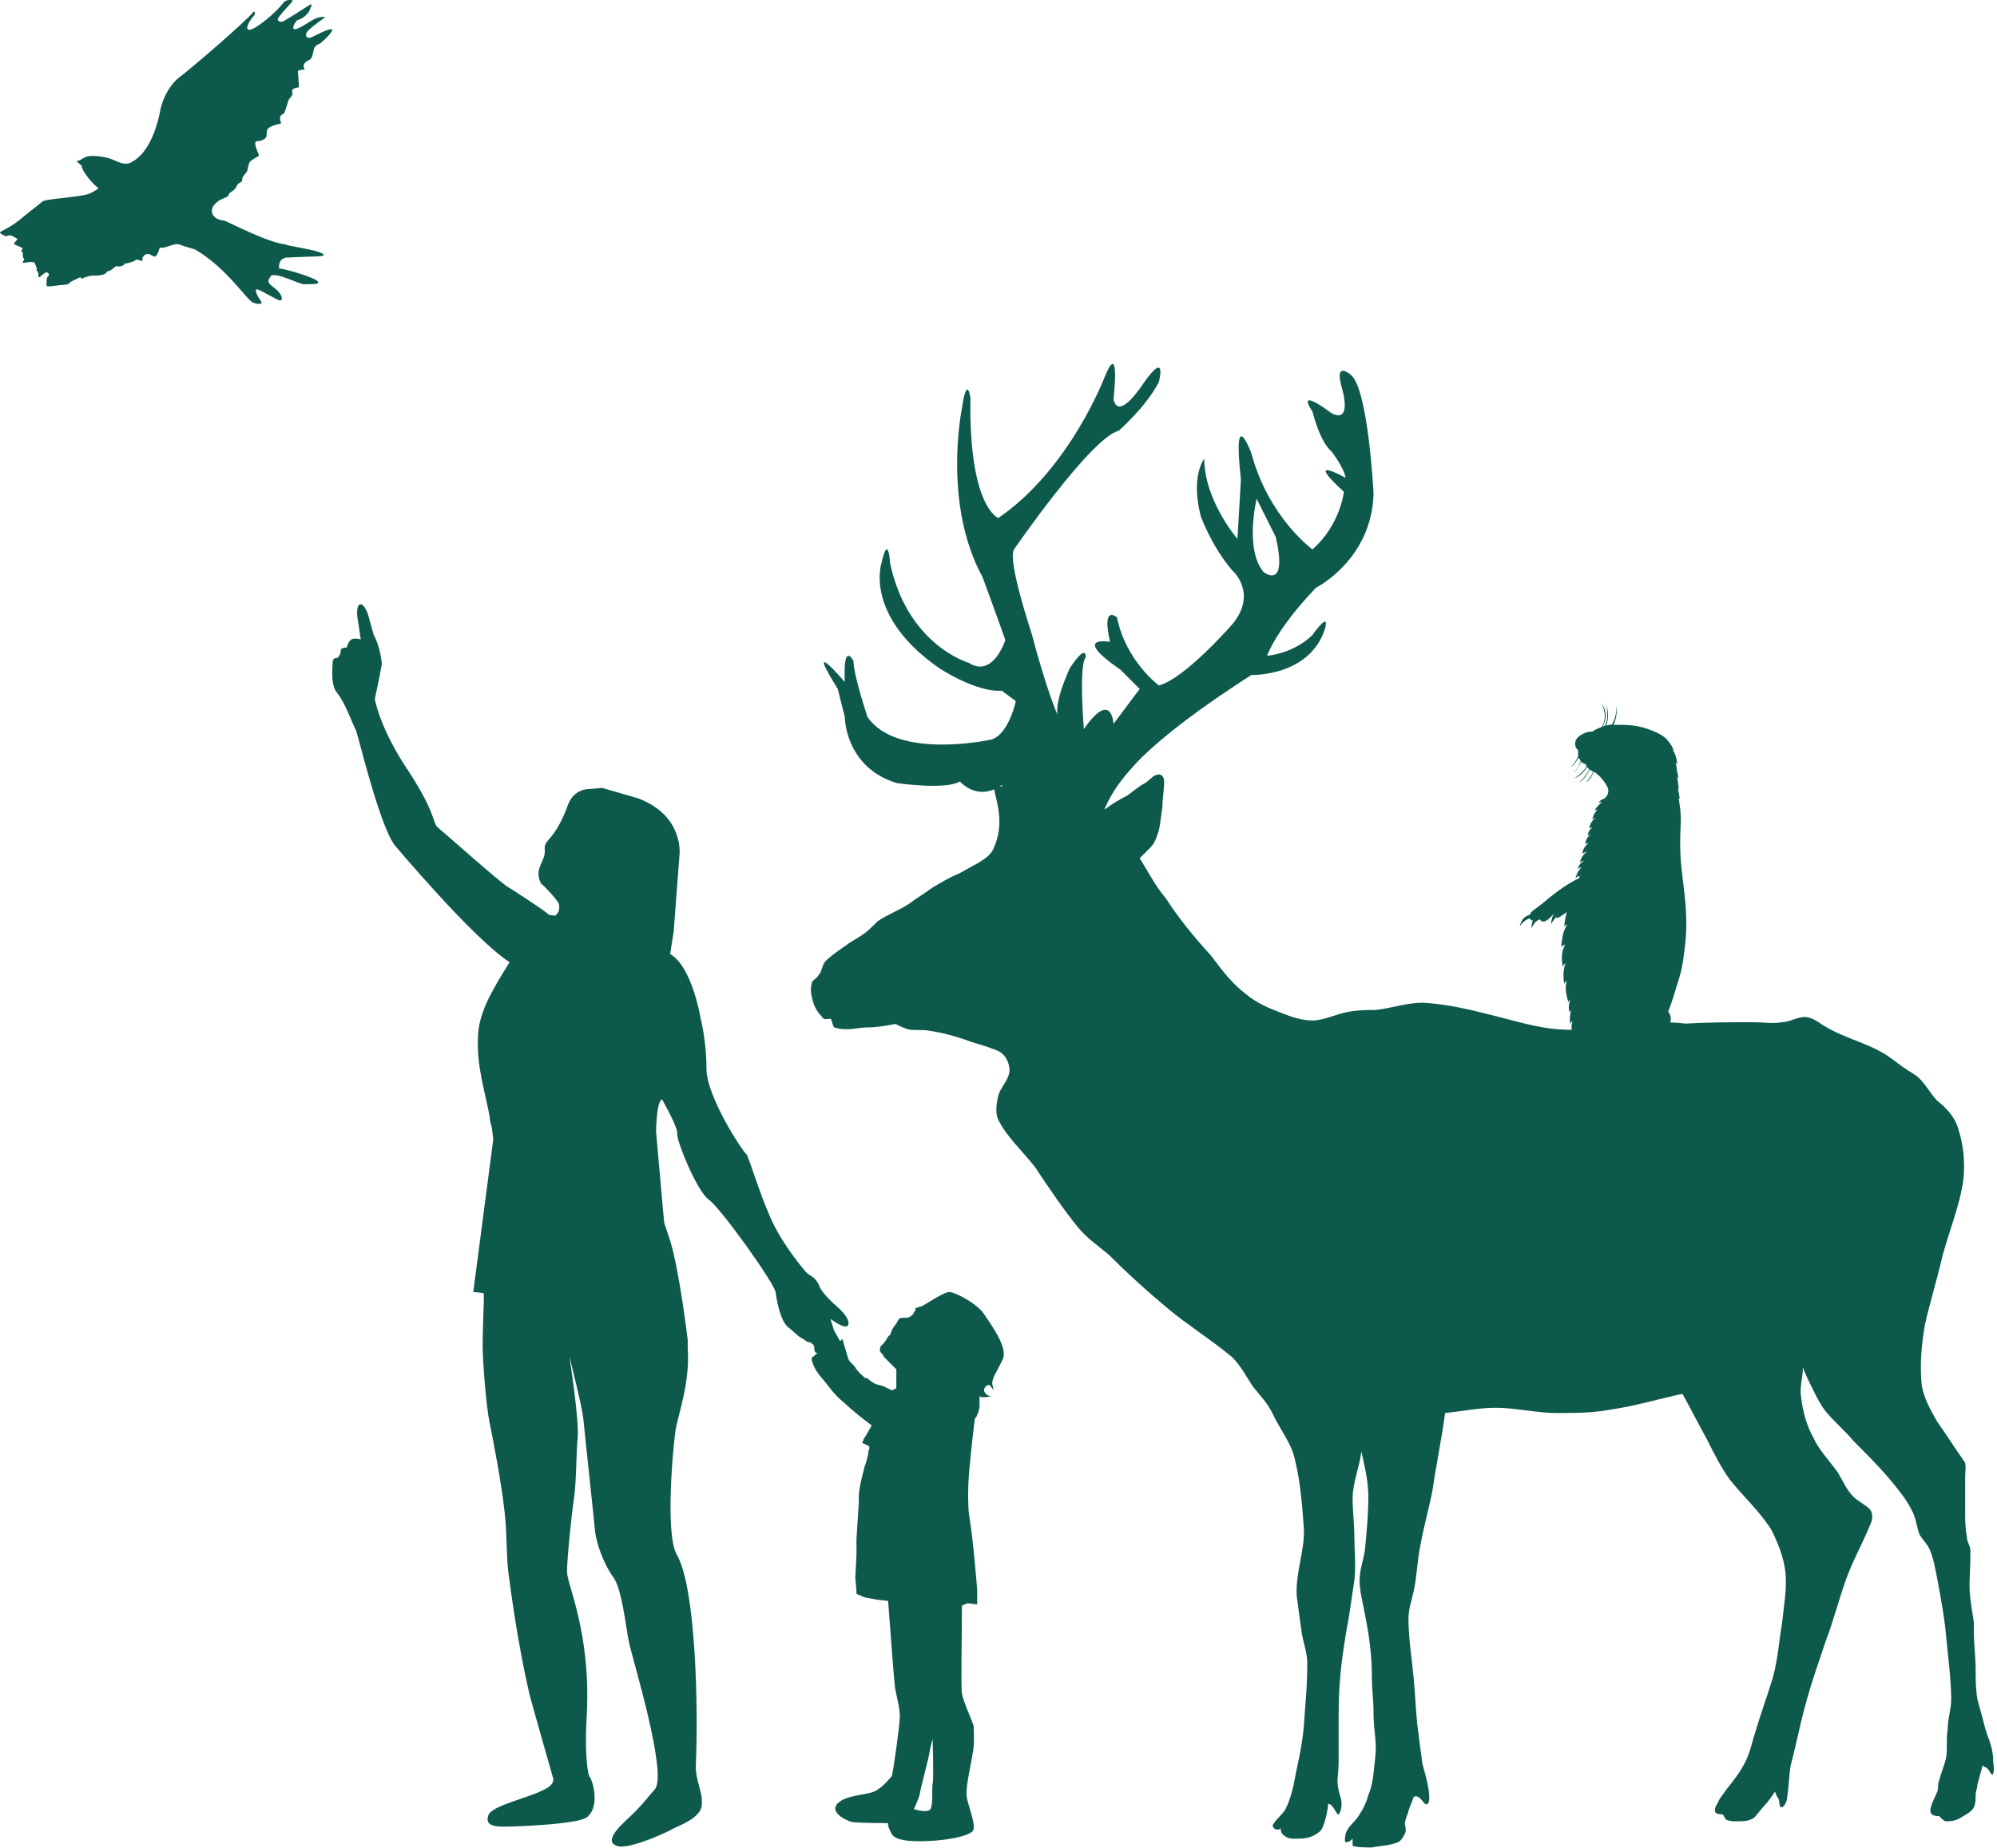
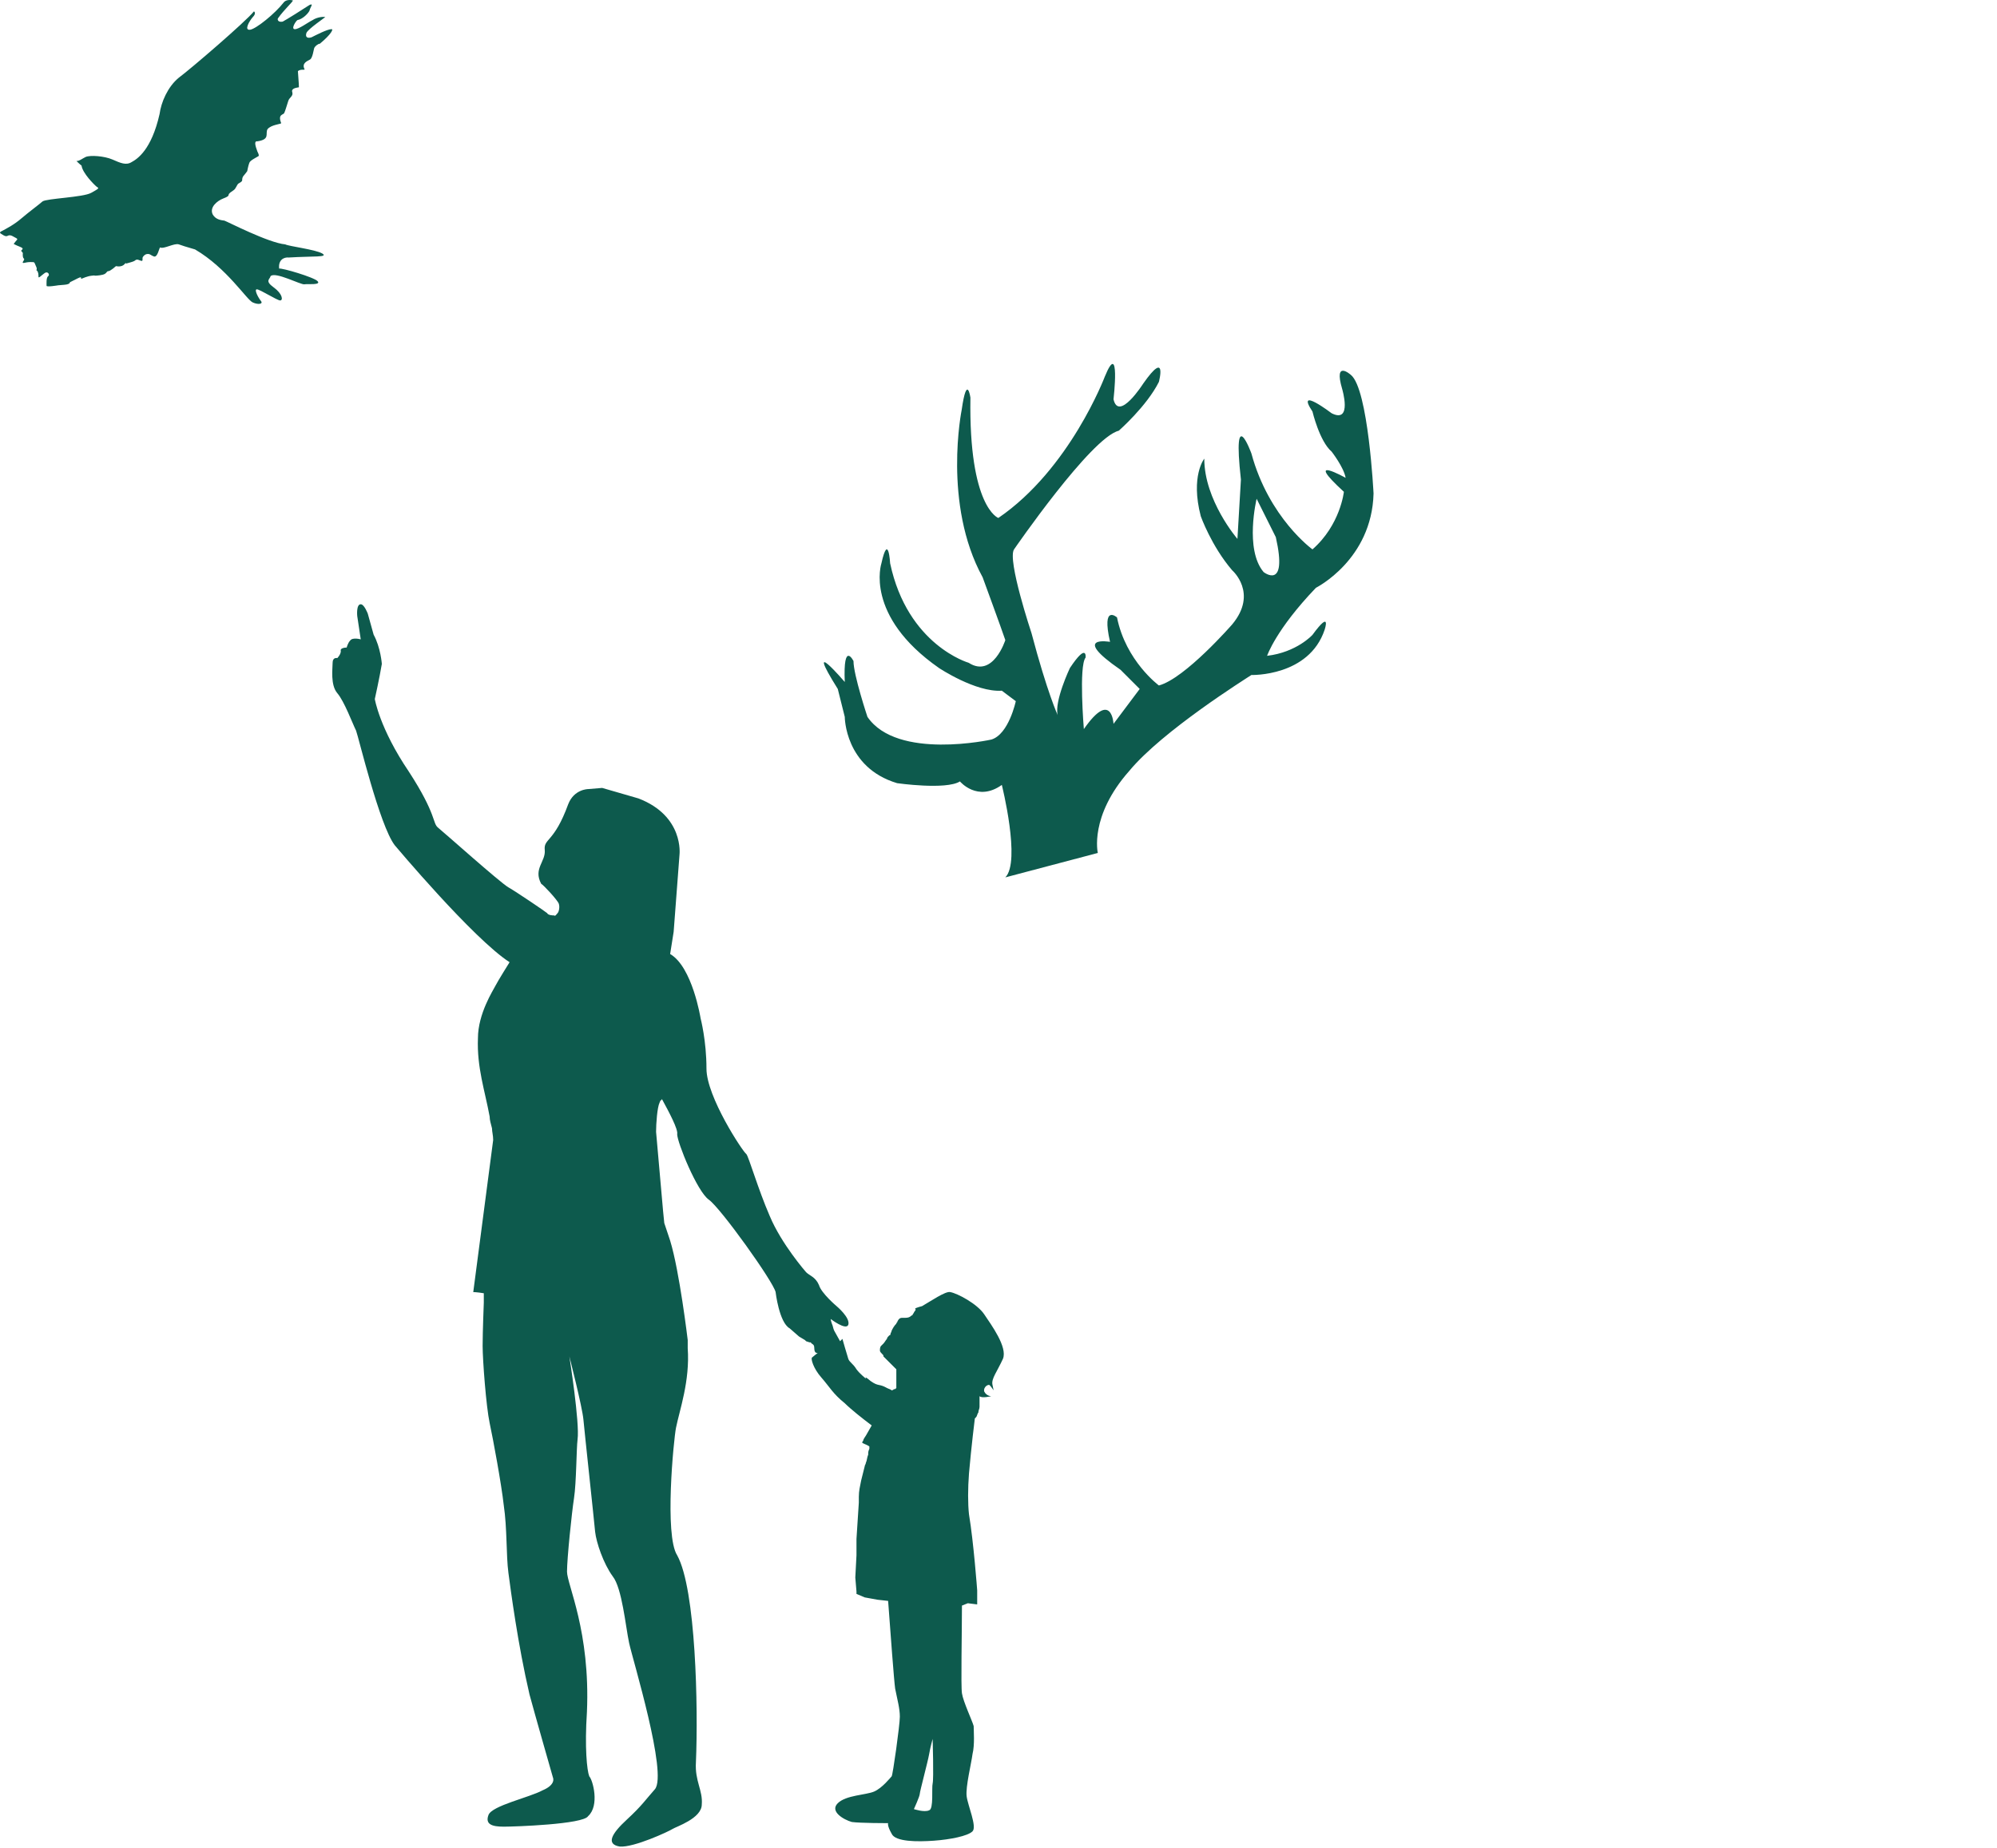
<svg xmlns="http://www.w3.org/2000/svg" width="565" height="523" viewBox="0 0 565 523" fill="none">
  <path d="M357.505 161.886C352.074 155.467 355.53 141.148 355.53 141.148L360.961 152.011C364.418 167.317 357.505 161.886 357.505 161.886ZM310.599 241.379C310.599 241.379 308.13 231.011 319.487 218.173C328.868 206.817 352.568 192.004 354.049 191.017C354.049 191.017 370.343 191.511 374.786 178.179C374.786 178.179 376.761 172.254 371.33 179.661C371.33 179.661 366.886 184.598 358.493 185.586C358.493 185.586 360.961 178.179 372.318 166.329C372.318 166.329 388.118 158.429 388.611 139.667C388.611 139.667 387.13 110.042 382.193 106.092C382.193 106.092 377.255 101.648 379.724 110.042C379.724 110.042 382.686 119.917 376.761 116.954C376.761 116.954 366.393 109.055 371.33 116.461C371.33 116.461 373.305 124.854 376.761 127.817C376.761 127.817 380.218 132.261 380.711 135.223C380.711 135.223 368.368 128.311 380.218 139.173C380.218 139.173 379.23 148.554 371.33 155.467C371.33 155.467 358.986 146.579 354.049 128.311C354.049 128.311 348.618 113.498 351.086 135.717L350.099 152.504C350.099 152.504 340.718 141.642 340.718 129.792C340.718 129.792 336.768 134.729 339.73 146.086C339.73 146.086 342.693 154.479 348.618 161.392C348.618 161.392 356.024 167.811 348.618 176.698C348.618 176.698 335.287 192.004 327.88 193.979C327.88 193.979 318.499 187.067 316.03 174.723C316.03 174.723 311.587 170.773 314.055 181.636C314.055 181.636 302.699 179.661 317.018 189.536L322.449 194.967L315.043 204.842C315.043 204.842 314.549 194.967 306.649 206.323C306.649 206.323 305.168 188.548 307.143 186.079C307.143 186.079 307.637 181.636 302.699 189.042C302.699 189.042 298.255 198.423 299.243 202.373C299.243 202.373 296.28 195.954 291.837 179.167C291.837 179.167 284.924 158.429 286.899 155.467C286.899 155.467 308.624 123.867 316.524 121.892C316.524 121.892 324.424 114.979 327.88 108.067C327.88 108.067 330.349 98.686 323.437 108.561C323.437 108.561 316.524 119.423 315.043 113.004C315.043 113.004 317.018 95.723 312.574 106.586C312.574 106.586 302.699 132.754 282.455 146.579C282.455 146.579 274.062 143.617 274.555 112.511C274.555 112.511 273.568 105.598 272.087 115.967C272.087 115.967 266.655 142.629 278.012 163.367C278.012 163.367 283.443 178.179 284.43 181.142C284.43 181.142 280.974 192.004 274.062 187.561C274.062 187.561 256.78 182.623 251.843 159.417C251.843 159.417 251.349 150.529 249.374 159.417C249.374 159.417 244.437 174.229 265.668 189.042C265.668 189.042 276.037 195.954 283.443 195.461L287.393 198.423C287.393 198.423 285.418 207.804 280.48 209.286C280.48 209.286 253.818 215.211 245.424 202.867C245.424 202.867 241.474 191.017 241.474 187.067C241.474 187.067 238.512 181.142 239.005 192.992C239.005 192.992 227.155 179.167 237.03 194.967L239.005 202.867C239.005 202.867 239.005 217.186 253.818 221.629C253.818 221.629 267.643 223.604 271.593 221.136C271.593 221.136 276.53 227.061 283.443 222.123C283.443 222.123 288.874 243.848 284.43 248.292" fill="#0D5A4D" />
-   <path d="M310.599 227.554C311.093 228.048 312.08 228.542 312.574 229.036C314.549 227.554 317.018 226.073 318.993 225.086C320.474 224.098 321.955 222.617 323.93 221.629C325.411 220.642 326.399 219.161 327.88 219.161C328.868 219.161 329.361 220.148 329.361 221.136C329.361 223.604 328.868 226.073 328.868 228.542C328.374 231.011 328.374 233.973 327.386 236.442C326.893 237.923 326.399 238.911 325.411 239.898C324.424 240.886 323.436 241.873 322.449 242.861C324.918 246.811 326.893 250.761 329.855 254.217C333.311 259.648 337.755 265.079 342.693 270.511C345.655 274.461 348.618 278.411 352.568 281.373C355.53 283.842 358.986 285.323 362.936 286.804C365.405 287.792 368.368 288.779 371.33 288.779C374.786 288.779 378.243 286.804 381.699 286.311C384.168 285.817 386.636 285.817 389.105 285.817C394.043 285.323 398.98 283.348 403.918 283.842C410.336 284.336 416.261 285.817 422.186 287.298C428.111 288.779 434.53 290.754 440.455 291.248C446.874 291.742 453.292 291.248 459.711 290.754C465.142 290.754 470.08 289.767 475.511 289.767C482.424 289.273 489.336 289.273 496.249 289.273C498.717 289.273 501.68 289.767 504.149 289.273C506.124 289.273 508.592 287.792 510.567 287.792C512.542 287.792 514.517 289.273 515.999 290.261C522.417 294.211 529.33 295.198 535.255 299.642C537.23 301.123 539.205 302.604 541.674 304.086C544.142 305.567 546.117 309.517 548.092 311.492C550.561 313.467 553.03 315.936 554.017 319.392C555.499 323.836 555.992 328.773 555.499 333.711C554.511 341.117 551.549 348.029 549.574 355.436C548.092 361.854 546.117 368.273 544.636 374.692C543.649 380.617 543.155 385.554 543.649 391.479C544.142 395.429 546.117 398.885 548.092 402.342C550.561 405.798 553.03 409.748 555.499 413.204C556.486 414.192 555.992 416.167 555.992 417.648C555.992 421.104 555.992 424.067 555.992 427.523C555.992 429.992 555.992 432.46 556.486 434.929C556.486 436.41 557.474 437.398 557.474 438.879C557.474 449.742 556.486 447.273 558.461 459.123C558.461 460.11 558.461 461.098 558.461 462.085C558.461 464.554 558.955 469.492 558.955 471.96C558.955 474.923 558.955 477.885 559.449 480.848C559.942 482.823 560.436 484.304 560.93 486.279C561.424 488.254 561.917 490.229 562.905 492.698C563.399 494.179 563.892 496.154 563.892 497.635C563.892 499.117 564.386 500.598 563.892 502.079C563.399 502.573 562.905 501.092 562.411 500.598C561.917 500.104 561.424 500.104 560.93 499.61C560.436 501.585 559.942 503.067 559.449 505.042C559.449 506.029 558.955 507.017 558.955 508.004C558.955 508.992 558.955 510.473 558.461 511.46C557.967 512.448 556.486 513.435 555.499 513.929C554.017 514.917 553.03 515.41 550.561 515.41C550.067 515.41 549.08 514.423 548.586 513.929C548.092 513.929 547.105 513.929 546.611 513.435C545.13 512.448 547.599 508.498 548.092 507.017C548.586 506.029 548.092 505.042 548.586 504.054C549.08 502.079 550.067 499.61 550.561 497.635C551.055 495.167 550.561 492.204 551.055 489.242C551.055 486.279 552.042 483.81 552.042 480.848C552.042 475.417 551.055 468.01 550.561 462.579C550.067 457.148 549.08 452.21 548.092 446.779C547.599 444.31 547.105 441.348 546.117 438.879C545.624 437.398 544.142 435.917 543.155 434.435C542.167 431.967 542.167 429.498 540.686 427.029C539.205 424.067 536.736 421.104 534.267 418.142C531.305 414.685 527.849 411.229 524.392 407.773C521.924 404.81 518.961 402.342 516.492 399.379C515.011 397.404 514.024 395.429 513.036 393.454C512.049 391.479 511.061 389.504 510.074 387.035C510.074 389.998 509.086 392.467 509.58 395.429C510.074 399.379 511.061 403.329 513.036 406.785C514.517 410.242 517.48 413.204 519.949 416.66C521.43 419.129 522.417 421.598 524.392 423.573C525.874 425.054 528.342 426.042 529.33 427.523C529.824 428.51 529.824 429.992 529.33 430.979C527.355 435.917 524.886 440.36 522.911 445.298C520.442 451.717 518.961 458.135 516.492 464.554C514.024 471.96 512.542 475.91 510.567 483.317C509.086 488.748 508.099 494.179 506.617 499.61C506.124 502.573 506.124 505.535 505.63 508.498C505.63 509.485 505.136 510.967 504.149 511.46C503.161 511.46 503.655 509.979 503.161 508.992C502.667 508.498 502.667 508.004 502.174 507.017C501.186 508.498 500.199 509.979 499.211 510.967C498.224 511.954 497.236 513.435 496.249 514.423C494.767 515.41 493.286 515.41 491.311 515.41C490.324 515.41 489.336 515.41 488.349 514.917C487.855 514.423 487.855 513.929 487.361 513.435C486.867 513.435 485.88 513.435 485.386 512.942C484.892 512.448 485.386 510.967 485.88 510.473C486.374 508.992 487.361 508.004 488.349 506.523C490.324 504.054 492.299 501.585 493.78 498.623C495.261 495.66 495.755 492.698 496.742 489.735C498.224 484.798 500.199 479.367 501.68 474.429C503.161 468.504 503.161 465.542 504.149 459.617C504.642 454.679 505.63 449.742 505.136 444.804C504.642 440.854 503.161 436.904 501.186 432.954C497.73 427.523 493.286 423.573 489.336 418.635C486.867 415.179 484.892 411.229 482.917 407.279C480.449 402.835 478.474 398.885 476.005 394.442C469.092 395.923 462.674 397.898 455.761 398.885C450.824 399.873 445.392 399.873 440.455 399.873C434.53 399.873 429.099 398.392 423.174 398.392C418.236 398.392 413.792 399.379 408.855 399.873C407.868 407.279 406.386 414.192 405.399 421.104C404.411 426.535 402.93 431.473 401.943 436.904C400.955 441.348 400.955 445.792 399.968 450.235C399.474 452.704 398.486 455.173 398.486 458.135C398.486 463.567 399.474 469.492 399.968 474.923C400.461 480.354 400.461 482.329 400.955 487.76C401.449 491.71 401.943 495.66 402.436 499.117C402.93 501.092 405.399 508.992 403.918 510.473C402.93 511.46 401.943 507.51 399.968 508.498C399.474 509.979 398.98 510.967 398.486 512.448C398.486 512.942 397.499 514.917 397.499 515.904C397.499 516.892 397.993 517.879 397.499 518.867C397.005 519.854 396.511 520.842 395.524 521.335C393.055 522.323 390.586 522.323 388.118 522.817C386.636 522.817 383.674 522.817 382.686 522.323C382.686 521.829 382.686 520.842 382.686 520.348C382.193 520.842 381.699 521.335 380.711 521.335C380.218 520.842 380.711 519.36 380.711 518.867C381.699 516.398 383.18 515.904 384.661 513.435C385.649 511.954 386.636 509.979 387.13 508.004C388.611 504.548 388.611 501.092 389.105 497.142C389.599 493.192 388.611 489.242 388.611 485.292C388.611 480.354 388.118 478.873 388.118 473.442C388.118 469.492 387.624 465.542 387.13 462.085C386.636 459.123 386.143 456.654 385.649 454.185C385.155 451.717 384.661 449.742 384.661 447.273C384.661 444.31 385.649 441.842 386.143 438.879C386.636 433.942 387.13 428.51 387.13 423.573C387.13 419.129 386.143 415.179 385.155 410.735C384.661 415.179 382.686 419.623 382.686 424.067C382.686 427.523 383.18 431.473 383.18 434.929C383.18 438.879 383.674 442.829 383.18 447.273C382.686 450.729 382.193 453.692 381.699 457.148C380.711 462.579 379.724 468.504 379.23 473.935C378.736 479.86 378.736 481.835 378.736 487.76C378.736 492.204 378.736 494.179 378.736 498.129C378.736 503.56 377.749 503.56 379.23 508.498C379.724 509.485 379.724 512.448 378.736 513.435C378.243 513.929 377.255 510.473 375.774 510.473C375.774 511.46 374.786 517.385 373.305 518.373C370.836 520.348 368.861 520.348 365.899 520.348C363.924 520.348 361.949 518.867 362.443 517.385C361.949 517.879 360.961 517.879 360.468 517.385C359.974 516.892 359.974 516.398 360.468 515.904C360.961 514.917 363.43 512.942 363.924 511.46C364.911 509.485 365.405 507.51 365.899 505.535C366.886 500.104 368.368 494.673 368.861 488.748C369.355 481.342 369.849 477.885 369.849 470.479C369.849 468.01 368.861 465.048 368.368 462.579C367.874 459.123 367.38 455.667 366.886 451.717C366.393 445.298 369.355 438.385 368.861 431.967C368.368 425.548 367.874 419.129 366.393 413.204C365.405 408.267 361.949 404.317 359.974 399.873C358.493 396.91 356.518 394.935 354.543 392.467C352.568 389.504 351.086 386.542 348.618 384.073C342.693 379.135 336.274 375.186 330.349 370.248C324.424 365.311 318.993 360.373 313.561 354.942C310.599 352.473 307.636 350.498 305.168 347.536C300.724 342.104 296.774 336.179 292.824 330.254C289.368 325.811 284.924 321.861 282.455 316.923C281.468 314.948 281.961 311.986 282.455 310.011C282.949 308.036 284.924 306.061 285.418 304.086C285.911 302.604 285.418 300.629 284.43 299.148C283.443 297.667 281.961 297.173 280.48 296.679C278.011 295.692 275.543 295.198 273.074 294.211C270.111 293.223 266.655 292.236 263.199 291.742C261.224 291.248 258.755 291.742 256.78 291.248C255.299 290.754 254.311 290.261 253.324 289.767C250.855 290.261 247.893 290.754 245.424 290.754C243.449 290.754 241.474 291.248 239.993 291.248C238.511 291.248 237.524 291.248 236.043 290.754C235.549 290.261 235.549 289.273 235.055 288.286C234.068 288.286 233.08 288.779 232.586 287.792C231.599 286.804 230.611 285.323 230.118 283.842C229.624 281.867 229.13 280.386 229.624 278.411C229.624 277.423 231.105 276.929 231.599 275.942C232.586 274.954 232.586 272.979 233.574 271.992C235.549 270.017 238.018 268.536 239.993 267.054C241.474 266.067 242.461 265.573 243.943 264.586C245.424 263.598 246.905 262.117 248.386 260.636C251.349 258.661 254.311 257.673 257.274 255.698C259.249 254.217 261.718 252.736 263.693 251.254C266.161 249.773 268.63 248.292 271.099 247.304C273.074 246.317 274.555 245.329 276.53 244.342C278.011 243.354 279.986 242.367 280.974 240.392C284.43 232.986 281.961 227.061 280.974 222.123" fill="#0D5A4D" />
  <path d="M278.46 371.935C276.471 368.956 270.834 365.977 268.845 365.646C267.518 365.315 263.208 368.294 260.887 369.618C259.561 369.949 258.898 370.28 258.898 370.28C259.229 370.611 258.898 370.942 258.898 370.942C258.566 371.273 258.566 371.604 258.234 371.935C258.234 372.266 257.903 372.266 257.903 372.266C257.24 372.929 256.576 372.929 255.913 372.929C255.582 372.929 255.25 372.929 255.25 372.929C254.587 372.929 254.255 373.26 253.924 373.922C253.924 374.253 253.592 374.253 253.592 374.584C252.929 375.246 252.598 375.908 252.266 376.57C252.266 376.901 251.934 377.232 251.934 377.563C251.934 377.894 251.603 377.894 251.603 377.894C251.271 378.225 250.94 378.556 250.94 378.887C250.608 379.218 250.277 379.88 249.945 380.211C249.613 380.542 249.613 380.542 249.282 380.873C248.95 381.204 248.95 381.866 248.95 382.197C248.95 382.528 249.282 382.859 249.613 383.19C249.945 383.522 249.945 383.522 249.945 383.853L253.592 387.494V390.804V392.79C253.261 393.121 253.261 393.121 252.929 393.121C252.929 393.121 252.598 393.452 252.266 393.452C251.934 393.121 251.603 393.121 250.94 392.79C248.619 391.466 248.619 392.459 246.298 390.804C243.977 388.818 245.303 390.473 244.971 390.142C244.64 389.811 243.314 388.818 242.319 387.494C241.324 385.839 240.329 385.508 239.998 384.515C239.666 383.522 238.34 378.887 238.34 378.887L237.677 379.549L236.019 376.57C235.687 375.908 235.687 375.246 235.356 374.584C235.024 373.591 235.024 373.26 235.024 373.26C235.024 373.26 239.335 376.57 239.998 374.915C240.661 372.929 236.682 369.618 236.682 369.618C236.682 369.618 232.372 365.977 231.709 363.66C230.714 361.342 229.056 361.011 228.061 360.018C228.061 360.018 221.098 352.074 217.783 344.129C214.467 336.515 211.814 327.246 211.151 326.584C210.156 325.922 199.878 310.364 199.878 302.419C199.878 294.474 198.22 288.185 198.22 288.185C198.22 288.185 195.899 273.619 189.599 269.978L190.594 263.689L192.251 241.841C192.251 241.841 193.578 230.917 180.646 225.951L170.368 222.972L166.389 223.303C166.389 223.303 162.41 223.303 160.752 227.606C156.773 238.53 153.789 237.206 154.121 240.516C154.452 243.827 150.805 245.813 153.126 250.116C153.789 250.447 157.768 254.751 158.1 255.744C158.431 256.737 158.1 258.061 157.768 258.392C157.436 258.723 157.105 259.385 156.773 259.054C156.442 259.054 155.115 259.054 154.784 258.392C154.452 258.061 146.163 252.433 143.842 251.109C141.521 249.785 125.605 235.551 123.948 234.227C122.29 232.903 123.616 230.585 115.658 218.337C107.369 206.089 106.043 197.813 106.043 197.813C106.043 197.813 107.369 191.855 108.032 187.883C108.032 187.883 107.701 183.248 105.711 179.607L104.053 173.648C104.053 173.648 103.059 171 102.064 171C100.738 171 101.069 174.31 101.069 174.31L102.064 180.931C102.064 180.931 99.743 180.269 99.08 181.262C98.416 181.924 98.085 183.248 98.085 183.248C98.085 183.248 96.096 183.248 96.427 184.241C96.427 185.234 95.432 186.227 95.432 186.227C95.432 186.227 94.106 185.896 94.106 187.552C94.106 189.207 93.443 193.841 95.432 196.158C97.422 198.476 99.743 204.765 100.738 206.751C101.401 208.406 107.369 233.565 111.679 239.192C111.679 239.192 133.895 265.675 144.174 272.295C144.174 272.295 140.858 277.592 140.195 278.916C139.531 280.24 135.221 286.861 135.221 293.812C134.889 302.088 137.21 308.709 138.537 315.991C138.537 316.984 138.868 317.978 139.2 319.302C139.2 320.295 139.531 321.288 139.531 322.612L133.895 365.646C133.895 365.646 134.889 365.646 136.879 365.977C136.879 366.97 136.879 367.632 136.879 368.625C136.879 368.625 136.547 376.901 136.547 380.873C136.547 384.846 137.542 398.087 138.537 402.721C139.531 407.356 141.853 419.935 142.516 425.893C143.51 432.514 143.179 440.128 143.842 445.093C144.505 450.059 146.495 465.286 149.81 479.52C151.137 484.486 156.442 503.024 156.442 503.024C156.442 503.024 157.436 505.01 153.458 506.665C149.81 508.651 139.2 510.968 138.205 513.616C137.21 516.265 139.2 516.927 142.516 516.927C145.5 516.927 165.063 516.265 166.389 513.948C169.705 510.968 167.715 503.686 166.72 502.692C166.057 501.037 165.394 494.417 166.057 484.486C167.052 461.645 160.421 448.403 160.421 444.762C160.421 441.121 161.747 428.211 162.41 423.907C163.073 419.604 163.073 410.004 163.405 407.356C164.068 402.721 161.084 383.853 161.084 383.853C161.084 383.853 164.731 398.087 165.063 401.728C165.394 405.37 168.047 429.866 168.378 433.507C168.71 436.486 170.699 442.445 173.352 446.086C176.004 449.397 176.999 460.321 177.994 464.955C178.989 469.589 188.936 502.03 185.288 506.334C182.636 509.313 181.641 510.968 177.331 514.941C173.02 518.913 171.362 521.892 175.341 522.554C179.32 522.885 189.267 518.251 190.262 517.589C191.257 516.927 198.551 514.61 198.551 510.637C198.883 506.665 196.562 504.017 196.893 498.72C197.557 483.162 196.893 449.728 191.588 440.128C187.941 434.5 190.594 407.356 191.257 404.045C192.251 399.08 195.236 390.804 194.572 381.535C194.572 380.873 194.572 380.211 194.572 379.218C194.572 379.218 192.251 359.687 189.599 351.081C189.267 350.087 188.604 348.101 187.941 346.115L187.609 342.805L185.62 320.295C185.62 317.977 185.952 313.343 186.615 312.019C186.946 311.026 186.946 311.688 187.278 311.026C189.267 314.667 191.92 319.633 191.588 320.957C191.588 323.274 197.225 337.177 200.541 339.494C203.857 341.812 218.777 362.667 219.44 365.646C219.44 365.646 220.435 374.253 223.419 375.908L226.072 378.225L227.73 379.218L228.061 379.549L229.056 379.88C229.056 379.88 229.056 379.88 229.388 379.88C229.719 380.542 230.382 380.211 230.382 381.535C230.382 383.19 231.377 382.859 231.377 382.859C231.377 382.859 230.051 383.853 229.719 384.184C229.388 384.515 230.051 387.163 232.372 389.811C234.693 392.459 235.687 394.446 239.003 397.094C240.661 398.749 243.977 401.397 246.629 403.383C246.298 404.045 245.635 405.039 245.303 405.701C244.971 406.363 244.64 406.694 244.308 407.356C244.308 407.687 243.977 408.018 243.977 408.018V408.349C244.64 408.68 245.635 409.011 245.966 409.342C245.966 409.673 245.966 410.004 245.966 410.004C245.635 410.666 245.635 410.997 245.635 411.659C245.303 412.321 245.303 413.314 244.971 413.976C244.971 414.307 244.64 414.638 244.64 414.969C244.308 416.294 243.977 417.618 243.645 418.942C243.314 420.597 242.982 421.921 242.982 423.576C242.982 424.238 242.982 424.569 242.982 425.231L242.319 435.493V440.128L241.987 446.417L242.319 450.39V451.052L244.64 452.045L248.287 452.707L251.271 453.038C251.934 461.976 252.929 475.548 253.261 477.865C253.924 481.175 254.587 483.493 254.587 485.81C254.587 488.127 252.598 502.361 252.266 502.692C251.934 503.023 249.613 506.003 247.292 506.996C244.971 507.989 239.335 507.989 237.014 510.306C234.693 512.623 238.672 514.941 240.993 515.603C243.314 515.934 251.271 515.934 251.271 515.934C251.271 515.934 250.94 516.596 252.266 518.913C253.261 521.23 259.561 521.23 264.203 520.899C268.845 520.568 273.818 519.575 275.145 518.251C276.471 516.927 273.818 510.968 273.487 508.32C273.155 505.672 274.813 499.051 275.145 496.403C275.808 493.755 275.476 489.782 275.476 488.458C275.145 487.134 272.492 481.507 272.16 479.189C271.829 477.203 272.16 461.976 272.16 454.362L273.818 453.7L276.471 454.031V450.059C276.471 450.059 275.476 436.486 274.15 428.542C273.818 425.562 273.818 421.259 274.15 416.956C274.813 409.342 275.808 401.397 275.808 401.397L276.139 401.066C276.471 400.735 276.471 400.073 276.802 399.742C276.802 399.08 277.134 398.749 277.134 398.087C277.134 397.756 277.134 397.094 277.134 396.763C277.134 396.101 277.134 395.77 277.134 395.108C277.797 395.77 280.45 395.108 280.45 395.108C280.45 395.108 279.123 395.108 278.46 393.783C278.129 392.459 279.787 391.466 280.118 392.128C280.45 392.459 281.113 393.452 281.113 393.452L280.781 391.797C280.45 390.142 282.108 388.156 283.765 384.515C285.092 381.204 280.45 374.915 278.46 371.935ZM263.871 504.679C263.54 506.003 264.203 511.961 262.876 512.292C261.55 512.954 258.566 511.961 258.566 511.961C258.566 511.961 260.224 508.32 260.224 507.658C260.224 506.996 262.545 498.389 262.876 496.403C263.208 494.417 263.871 492.1 263.871 492.1C263.871 492.1 264.203 503.355 263.871 504.679Z" fill="#0D5A4D" />
-   <path fill-rule="evenodd" clip-rule="evenodd" d="M446.091 211.907C446.091 211.907 445.652 211.467 445.652 210.44C445.652 209.413 446.237 208.68 447.115 208.093C447.993 207.507 449.163 207.067 449.748 207.067C450.333 207.067 450.626 207.067 450.918 206.773C451.065 206.627 451.942 206.187 453.113 205.747C455.161 202.813 453.113 199 453.113 199C455.161 201.933 453.99 204.72 453.405 205.6C453.698 205.453 453.844 205.453 454.137 205.307C455.307 202.813 454.429 199.587 454.429 199.587C455.453 201.933 454.722 204.72 454.429 205.307C455.014 205.16 455.453 205.16 456.038 205.013C457.501 202.813 457.355 199.587 457.355 199.587C457.647 202.227 456.916 204.28 456.477 205.16C459.257 205.013 462.767 205.16 465.4 206.04C468.18 206.92 470.813 208.093 471.983 209.707C473.3 211.32 473.592 212.493 473.592 212.493C473.592 212.493 473.3 212.2 473.153 212.053C473.007 211.907 473.007 211.907 473.007 211.907C473.007 211.907 473.885 212.933 474.177 214.253C474.616 215.573 474.47 216.307 474.47 216.307C474.47 216.307 474.324 216.013 474.177 215.867C474.031 215.72 474.031 215.72 474.031 215.72C474.031 215.72 474.324 216.453 474.47 218.213C474.909 219.973 474.909 220.56 474.909 220.56C474.909 220.56 474.763 220.267 474.763 220.12C474.616 219.973 474.47 219.827 474.47 219.827C474.47 219.827 474.763 221.44 474.909 222.467C474.909 223.493 474.909 223.787 474.909 223.787C474.909 223.787 474.763 223.493 474.763 223.347C474.616 223.2 474.616 223.2 474.616 223.2C474.616 223.2 474.909 223.933 475.055 224.813C475.201 225.693 475.201 226.133 475.201 226.133L475.055 225.987C474.909 225.84 474.909 225.84 474.909 225.84C474.909 225.84 475.787 230.093 475.494 233.467C475.348 236.84 475.201 240.653 475.787 246.227C476.372 251.8 477.688 258.987 476.811 266.907C475.933 274.827 475.494 275.267 474.324 279.227C473.153 283.187 472.276 285.533 472.129 285.827C471.983 286.267 471.837 286.267 472.276 286.707C472.568 287.147 472.715 287.88 472.715 288.32C472.715 288.76 472.568 289.347 472.568 289.347C472.568 289.347 475.494 289.347 478.127 289.933C480.76 290.52 482.662 290.813 485.295 291.4C487.782 291.987 489.683 293.013 489.683 293.013C489.683 293.013 489.245 293.013 489.098 293.013C488.952 293.013 488.806 293.013 488.806 293.013C488.806 293.013 489.83 293.307 490.269 293.6C490.854 293.893 491 294.187 491 294.187C491 294.187 489.976 294.48 488.513 294.333C487.05 294.187 485.88 293.893 485.88 293.893C485.88 293.893 486.026 293.893 486.173 294.04C486.319 294.187 486.465 294.333 486.465 294.333C486.465 294.333 485.588 294.187 483.54 293.747C481.492 293.307 481.053 293.013 481.053 293.013C481.053 293.013 481.053 293.16 481.199 293.307C481.345 293.453 481.492 293.6 481.492 293.6C481.492 293.6 479.59 293.6 477.981 293.747C476.225 293.893 475.055 293.453 475.055 293.453C475.055 293.453 475.201 293.453 475.201 293.6C475.348 293.747 475.494 293.893 475.494 293.893C475.494 293.893 474.324 294.04 472.422 294.187C470.52 294.333 469.496 293.747 469.496 293.747C469.496 293.747 469.058 294.48 468.326 295.067C467.595 295.653 467.156 295.8 467.156 295.8C467.156 295.8 467.156 295.8 467.156 295.507C467.156 295.213 467.156 295.067 467.156 295.067C467.156 295.067 466.863 295.507 465.4 295.8C464.084 296.093 463.353 296.24 463.353 296.24C463.353 296.24 463.499 296.24 463.645 295.947C463.645 295.8 463.645 295.653 463.645 295.653C463.645 295.653 462.621 296.24 461.012 296.533C459.403 296.68 458.818 296.533 458.818 296.533C458.818 296.533 458.964 296.533 459.11 296.387C459.257 296.24 459.403 296.093 459.403 296.093C459.403 296.093 459.257 296.387 458.233 296.387C457.209 296.387 456.331 296.093 456.331 296.093C456.331 296.093 456.624 296.093 456.77 295.947C456.916 295.8 456.916 295.653 456.916 295.653C456.916 295.653 456.185 295.947 454.137 295.653C453.113 295.507 452.089 295.36 451.065 295.067C450.333 295.507 449.017 296.387 447.7 296.24C445.652 296.24 445.213 295.8 444.189 296.093C443.165 296.24 441.556 296.827 439.801 297.12C438.046 297.413 437.607 297.12 437.607 297.12C437.607 297.12 437.46 297.12 436.729 297.413C436.144 297.707 435.998 298 435.998 298C435.998 298 435.998 297.707 436.144 297.413C436.29 297.12 436.583 296.973 436.583 296.973C436.583 296.973 435.705 297.267 435.12 297.12C434.535 296.973 434.242 296.68 434.242 296.68C434.242 296.68 433.803 296.68 433.511 296.973C433.218 297.12 432.926 297.413 432.926 297.413C432.926 297.413 433.072 297.12 433.365 296.827C433.657 296.533 433.803 296.387 433.803 296.387C433.803 296.387 433.511 296.387 433.218 296.093C432.926 295.947 432.926 295.653 432.926 295.653C432.926 295.653 432.194 295.947 431.609 296.24C431.024 296.533 430.878 296.973 430.878 296.973C430.878 296.973 430.878 296.24 431.463 295.653C431.902 295.067 432.779 294.92 432.779 294.92C432.779 294.92 433.218 294.333 434.827 293.747C436.583 293.16 437.753 292.867 440.679 292.867C442.288 292.867 443.751 292.72 444.775 292.427C444.628 291.547 444.628 290.96 444.628 290.227C444.775 289.347 444.921 289.053 444.921 289.053C444.921 289.053 444.628 289.053 444.482 289.347C444.336 289.64 444.336 289.933 444.336 289.933C444.336 289.933 444.043 288.907 444.189 287.587C444.336 286.267 444.482 285.827 444.482 285.827C444.482 285.827 444.336 285.973 444.189 286.12C444.043 286.267 444.043 286.56 444.043 286.56C444.043 286.56 443.751 285.533 443.897 284.507C444.043 283.48 444.189 282.747 444.189 282.747C444.189 282.747 444.043 282.893 443.897 283.187C443.751 283.48 443.751 283.627 443.751 283.627C443.751 283.627 443.165 282.013 443.019 280.253C442.873 278.493 443.312 277.613 443.312 277.613C443.312 277.613 443.019 277.76 442.727 278.053C442.58 278.347 442.58 278.493 442.58 278.493C442.58 278.493 442.141 276.293 442.434 274.68C442.58 273.067 443.019 272.627 443.019 272.627C443.019 272.627 442.58 272.773 442.434 273.067C442.288 273.36 442.141 273.507 442.141 273.507C442.141 273.507 441.703 271.453 441.995 269.693C442.288 267.933 442.873 267.347 442.873 267.347C442.873 267.347 442.727 267.347 442.288 267.493C441.995 267.64 441.703 268.08 441.703 268.08C441.703 268.08 441.849 265.88 442.288 264.12C442.873 262.213 443.458 261.627 443.458 261.627C443.458 261.627 443.165 261.627 442.873 261.92C442.58 262.213 442.58 262.36 442.58 262.36C442.58 262.36 442.58 260.453 443.312 258.107C442.58 258.693 441.703 259.133 441.41 259.427C440.532 260.013 440.24 259.573 440.24 259.573C440.24 259.573 439.947 259.867 439.508 260.453C439.07 261.04 438.923 261.48 438.923 261.48C438.923 261.48 438.777 260.893 439.07 260.013C439.216 259.133 439.801 258.4 439.801 258.4C439.801 258.4 438.046 260.453 437.022 260.747C435.998 261.04 435.705 260.16 435.705 260.16C435.705 260.16 434.681 260.453 434.096 261.333C433.511 262.067 433.365 262.653 433.365 262.653C433.365 262.653 433.218 262.36 433.365 261.627C433.511 260.893 433.657 260.453 433.657 260.453C433.657 260.453 433.657 260.6 433.218 260.307C432.779 260.16 432.779 259.867 432.779 259.867C432.779 259.867 431.609 260.307 430.878 261.04C430.146 261.773 430 262.213 430 262.213C430 262.213 430 261.48 430.731 260.307C431.463 259.133 432.926 258.84 432.926 258.84C432.926 258.84 432.926 258.4 433.218 258.107C433.511 257.813 435.998 256.053 437.168 255.027C438.192 254.147 442.727 250.333 446.676 248.573C446.823 248.133 446.969 247.84 446.969 247.84C446.969 247.84 446.676 247.84 446.237 248.133C445.799 248.427 445.652 248.72 445.652 248.72C445.652 248.72 446.237 246.96 446.676 246.373C447.115 245.787 447.408 245.493 447.408 245.493C447.408 245.493 447.115 245.493 446.823 245.64C446.53 245.787 446.384 245.933 446.384 245.933C446.384 245.933 446.53 245.347 446.969 244.613C447.408 244.027 448.139 243.587 448.139 243.587C448.139 243.587 447.847 243.587 447.554 243.733C447.261 243.88 446.969 244.027 446.969 244.027C446.969 244.027 447.261 242.853 447.993 241.973C448.724 241.093 449.017 240.947 449.017 240.947C449.017 240.947 448.724 241.093 448.285 241.24C447.847 241.387 447.7 241.68 447.7 241.68C447.7 241.68 447.7 240.507 448.432 239.627C449.163 238.6 449.456 238.6 449.456 238.6C449.456 238.6 449.163 238.6 448.871 238.6C448.578 238.747 448.432 238.893 448.432 238.893C448.432 238.893 448.724 237.427 449.309 236.84C449.748 236.253 450.041 236.107 450.041 236.107C450.041 236.107 449.894 236.107 449.602 236.253C449.456 236.4 449.163 236.547 449.163 236.547C449.163 236.547 449.309 235.52 449.748 234.933C450.187 234.347 450.48 234.2 450.48 234.2C450.48 234.2 450.187 234.2 450.041 234.2C449.894 234.347 449.602 234.347 449.602 234.347C449.602 234.347 449.748 233.467 450.333 232.587C450.918 231.707 451.357 231.413 451.357 231.413C451.357 231.413 451.065 231.413 450.918 231.56C450.772 231.707 450.48 231.853 450.48 231.853C450.48 231.853 450.772 230.68 451.211 230.093C451.65 229.36 452.089 229.213 452.089 229.213C452.089 229.213 451.796 229.213 451.65 229.213C451.504 229.36 451.211 229.36 451.211 229.36C451.211 229.36 451.504 228.627 452.089 228.04C452.966 227.16 453.259 227.013 453.259 227.013C453.259 227.013 452.966 227.013 452.674 227.013C452.381 227.013 452.235 227.16 452.235 227.16C452.235 227.16 452.674 226.427 453.552 226.133C454.429 225.84 455.453 224.373 454.868 222.907C454.283 221.587 452.674 219.387 450.918 218.36C450.918 218.36 450.041 220.707 448.724 221.44C448.724 221.44 449.894 220.267 450.772 218.36C450.626 218.36 450.48 218.213 450.48 218.213C450.187 218.067 449.894 217.92 449.748 217.773C449.748 217.773 448.724 220.413 446.676 221.44C446.676 221.44 448.724 219.827 449.602 217.773V217.627C449.309 217.48 449.163 217.187 449.017 217.04C449.017 217.04 447.7 219.533 445.36 220.267C445.36 220.267 447.7 218.947 448.871 216.893C448.724 216.453 448.724 216.307 448.724 216.307C448.724 216.307 447.993 216.16 447.408 215.573C446.969 216.307 446.091 218.067 445.213 218.653C445.213 218.653 446.384 217.627 447.261 215.427C447.261 215.427 447.261 215.427 447.115 215.28C446.969 214.987 446.823 214.693 446.676 214.4C446.53 214.547 445.36 216.6 444.336 217.04C444.336 217.04 445.506 216.16 446.384 214.253C446.384 214.107 446.53 214.107 446.53 213.96C446.384 213.373 446.53 212.787 446.53 212.64C446.384 212.053 446.237 211.907 446.091 211.907Z" fill="#0D5A4D" />
  <path d="M21.635 45.569C22.495 45.569 23.069 44.998 24.216 44.426C25.506 43.854 29.52 44.14 31.814 45.141C34.108 46.141 35.685 46.856 37.262 45.855C38.839 44.998 42.853 42.425 45.147 32.275C45.577 28.988 47.441 24.556 50.595 21.983C53.892 19.553 69.519 6.116 71.812 3.257C71.812 3.114 72.672 3.686 71.526 4.829C70.522 5.973 68.945 8.689 70.809 8.403C72.529 8.117 77.834 3.829 80.271 0.684C80.701 0.112 81.704 -0.174 82.851 0.112C82.995 0.398 80.414 2.685 78.694 5.115C78.407 5.401 78.55 6.402 79.984 6.116C80.844 5.687 85.862 2.542 87.582 1.399C88.873 0.827 87.726 2.113 87.582 2.971C87.296 3.686 85.719 5.401 84.142 5.687C83.568 6.116 82.278 8.26 83.425 8.26C84.572 8.26 87.009 6.402 88.442 5.687C89.733 4.829 91.453 4.686 92.026 4.829C91.74 5.115 87.296 8.117 86.722 9.261C86.292 10.404 86.865 10.976 88.156 10.547C89.303 9.976 92.6 8.26 93.747 8.26C94.464 8.117 93.747 9.69 90.45 12.406C90.163 12.263 89.016 13.12 88.873 13.692C88.729 14.121 88.442 16.408 87.726 16.837C87.009 17.266 85.288 17.838 86.149 19.553C86.435 19.982 85.145 19.41 84.285 20.125C84.285 20.697 84.572 23.556 84.572 24.699C83.855 24.842 82.278 24.985 82.708 26.129C82.995 27.272 81.848 27.558 81.561 28.559C81.274 29.416 80.701 31.418 80.414 31.989C80.127 32.561 78.55 32.275 79.554 34.849C79.554 35.134 76.687 35.277 75.683 36.564C74.966 37.85 76.543 39.423 72.816 39.995C71.812 39.852 72.242 41.281 72.816 42.853C73.246 43.711 73.389 44.14 72.959 44.283C72.529 44.569 70.665 45.427 70.522 46.141C70.235 46.856 69.949 48.428 69.949 48.428C69.949 48.428 69.232 49.429 68.945 49.715C68.658 50.001 68.515 50.43 68.515 51.002C68.515 51.43 67.798 51.716 67.368 52.002C67.081 52.288 66.651 53.432 66.221 53.718C65.934 54.004 65.074 54.432 64.788 54.861C64.501 55.29 65.074 55.433 63.211 56.148C61.347 56.862 59.196 58.721 60.2 60.722C61.06 62.151 62.494 62.294 63.497 62.437C64.358 62.723 75.97 68.727 80.701 69.156C81.848 69.728 89.159 70.585 91.166 71.729C93.03 72.873 88.729 72.444 81.704 72.873C80.271 72.73 78.694 73.587 78.981 76.017C79.554 75.731 88.873 78.448 89.876 79.591C90.88 80.735 87.009 80.306 86.149 80.449C85.288 80.735 77.834 76.732 76.543 78.162C76.4 79.019 74.823 79.448 77.403 81.306C79.984 83.165 80.127 85.023 79.267 85.023C78.407 85.023 73.533 81.878 72.672 81.878C71.812 81.878 73.103 84.308 73.819 85.166C74.536 86.024 73.103 86.31 71.526 85.595C69.805 84.88 64.214 75.874 55.182 70.585C52.315 69.728 51.742 69.585 50.595 69.156C49.304 68.727 46.294 70.585 45.29 70.014C45.004 70.299 44.573 72.873 43.57 72.587C42.71 72.301 42.566 71.872 41.849 71.872C41.133 71.872 40.703 72.301 40.416 72.73C40.129 73.159 40.703 74.159 39.699 73.73C38.696 73.301 38.552 73.444 37.979 73.873C37.405 74.159 36.115 74.445 35.685 74.588C35.255 74.731 36.115 73.73 35.255 74.731C34.395 75.731 32.818 75.303 32.818 75.303C32.818 75.303 31.241 76.732 30.667 76.732C30.094 76.732 30.237 77.447 29.09 77.733C27.943 78.019 26.796 78.019 26.796 78.019C26.796 78.019 27.083 77.876 25.936 78.019C24.646 78.162 23.499 78.733 23.069 78.876C22.639 79.019 23.499 78.019 22.065 78.733C20.632 79.448 19.772 79.877 19.772 79.877C19.772 79.877 19.915 80.449 18.195 80.592L16.474 80.735C16.474 80.735 13.177 81.306 13.177 80.878C13.177 80.449 13.034 78.591 13.607 78.162C14.181 77.876 13.607 76.589 12.604 77.304C11.6 78.019 10.883 78.876 10.883 78.305C10.883 77.733 10.883 77.018 10.453 76.589C10.023 76.303 10.74 76.446 10.166 75.303C9.593 74.159 10.023 74.159 8.589 74.159C7.156 74.159 6.296 74.731 6.439 74.159C6.726 73.587 7.012 73.444 6.726 73.159C6.439 72.873 6.439 72.444 6.439 71.872C6.582 71.443 6.152 71.3 6.009 71.014C5.865 70.728 7.156 70.442 5.722 69.871C4.288 69.299 3.858 69.013 3.858 69.013C3.858 69.013 4.145 68.727 4.432 68.298C4.719 67.869 5.292 67.726 4.432 67.298C3.572 66.869 3.285 66.583 2.711 66.583C2.138 66.583 1.995 67.155 0.991 66.583C0.131 66.011 -0.586 65.868 0.704 65.296C1.995 64.582 4.002 63.581 6.152 61.723C8.159 60.007 10.883 58.006 12.03 57.005C13.177 56.148 23.499 55.862 25.793 54.575C28.087 53.289 28.087 53.289 27.37 52.86C26.653 52.288 23.356 49 23.069 46.856C22.639 46.57 21.635 45.569 21.635 45.569Z" fill="#0D5A4D" />
</svg>